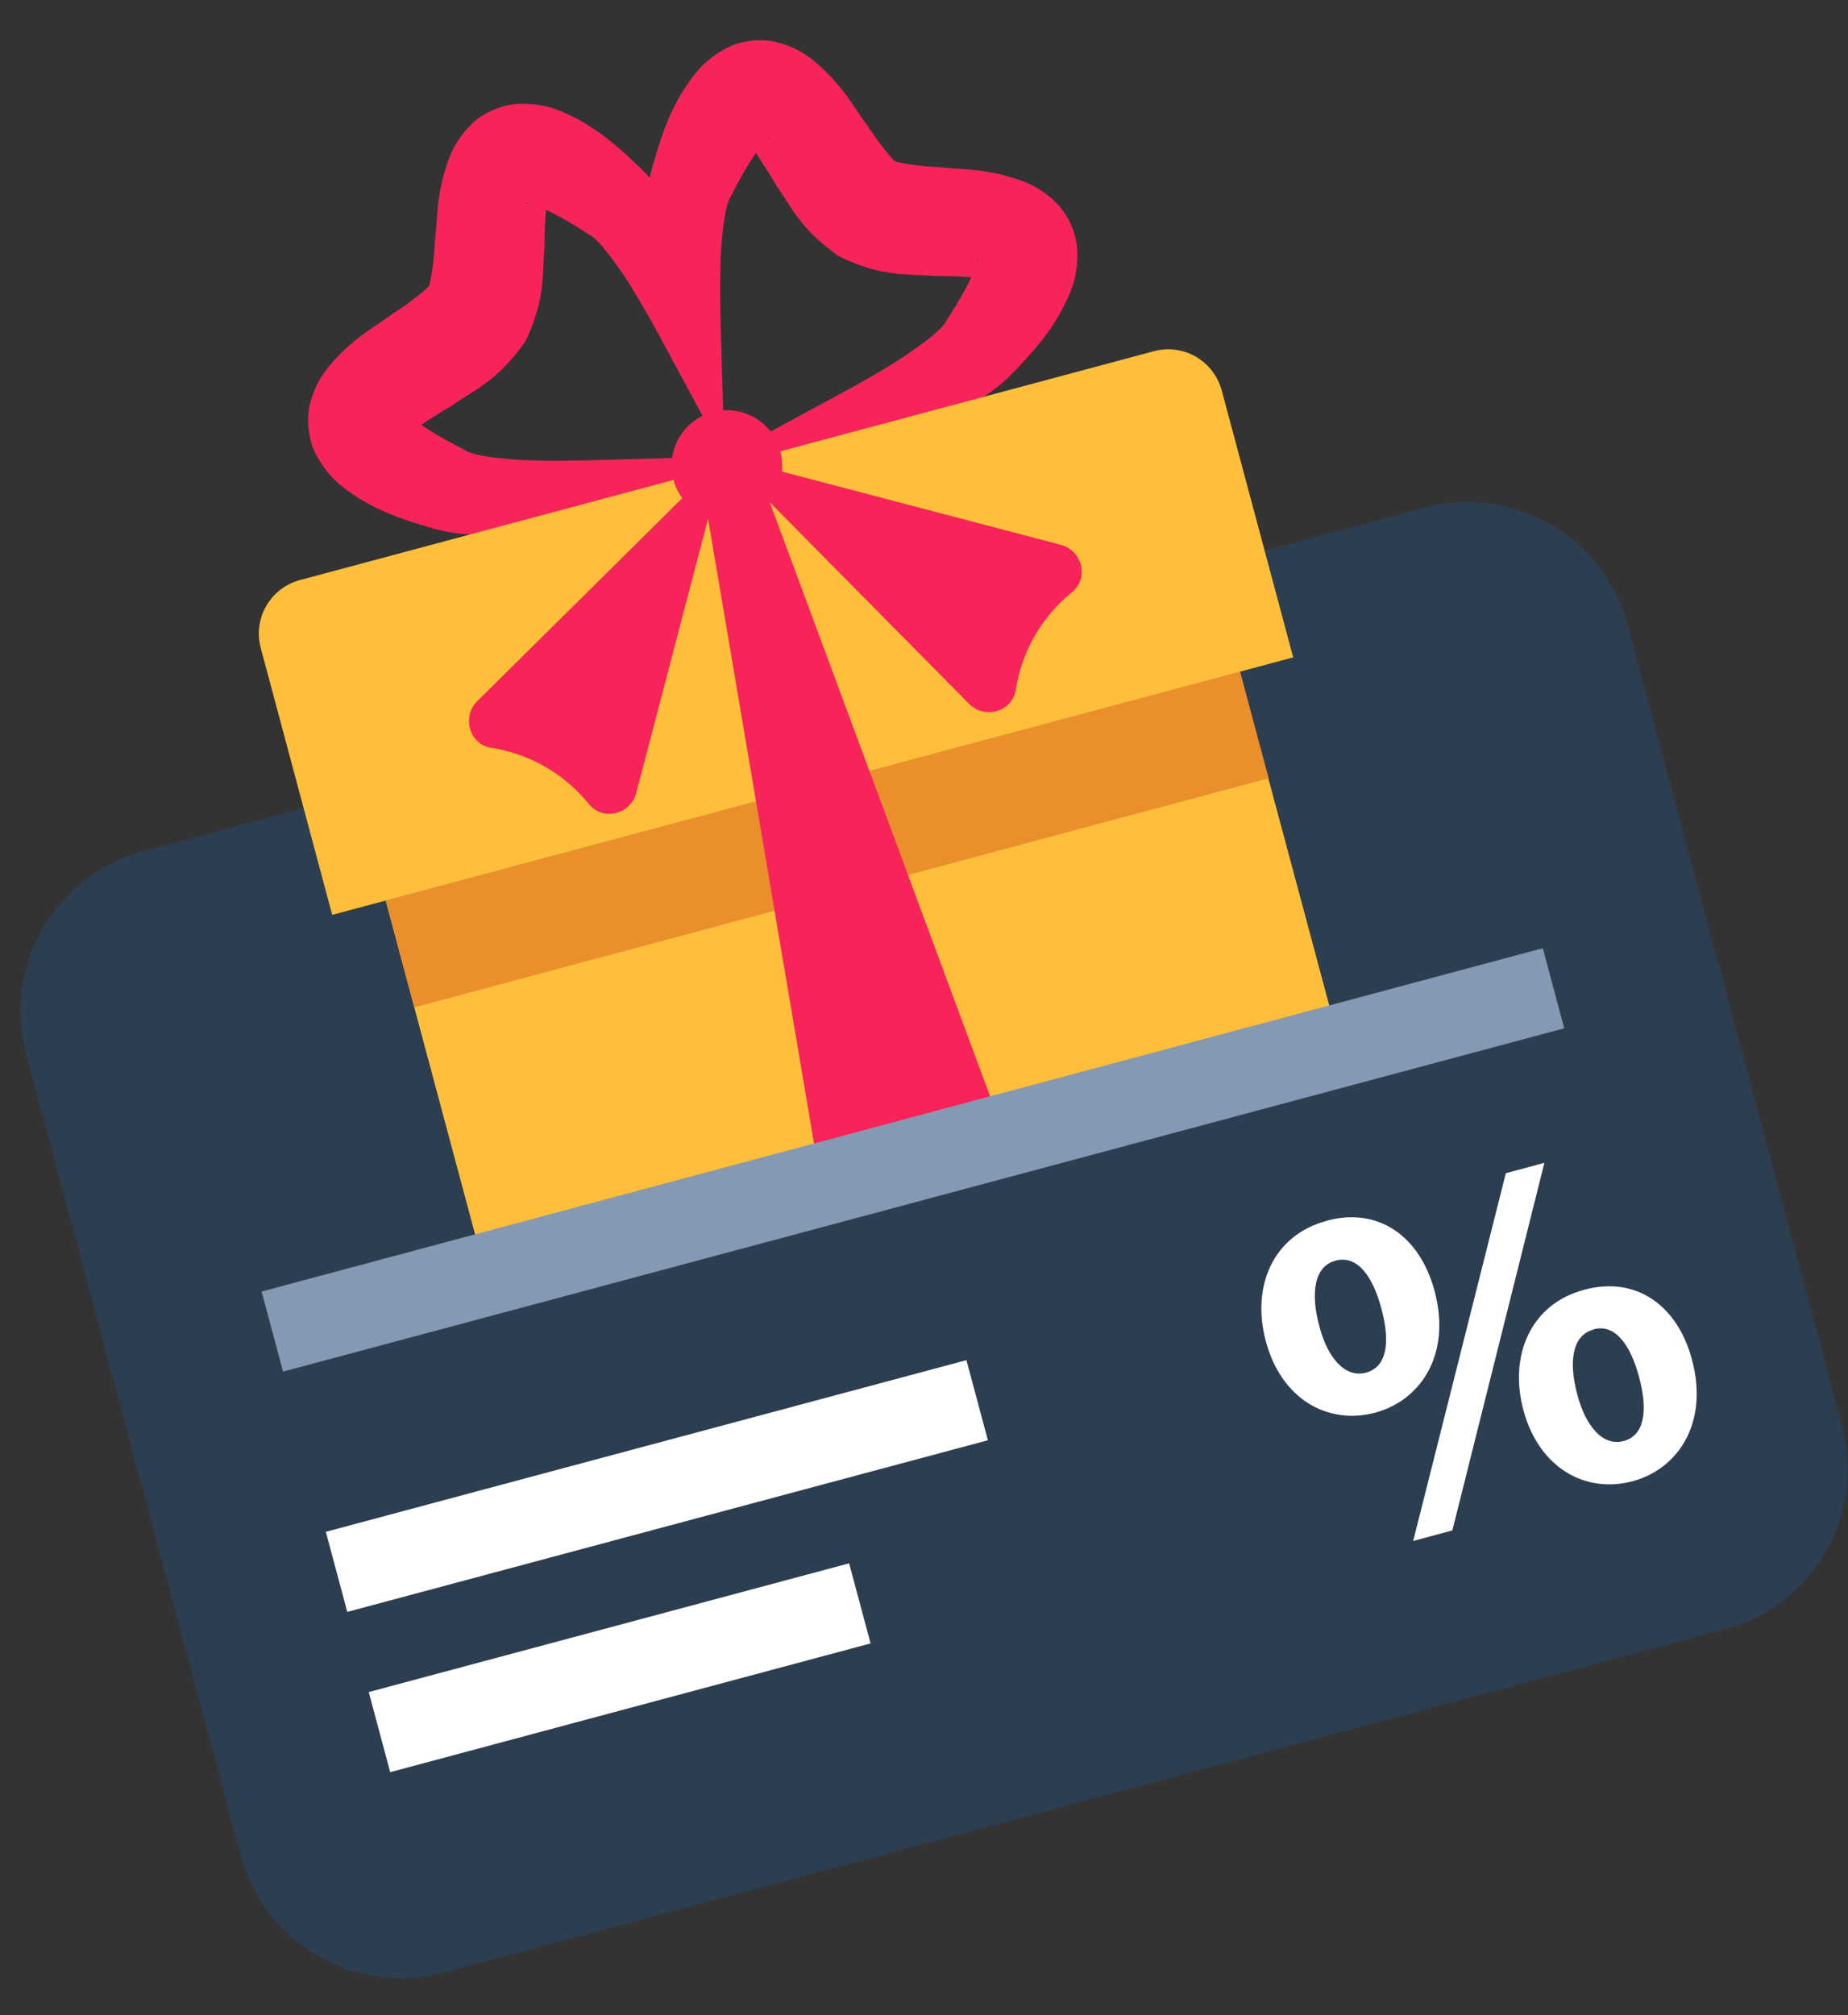
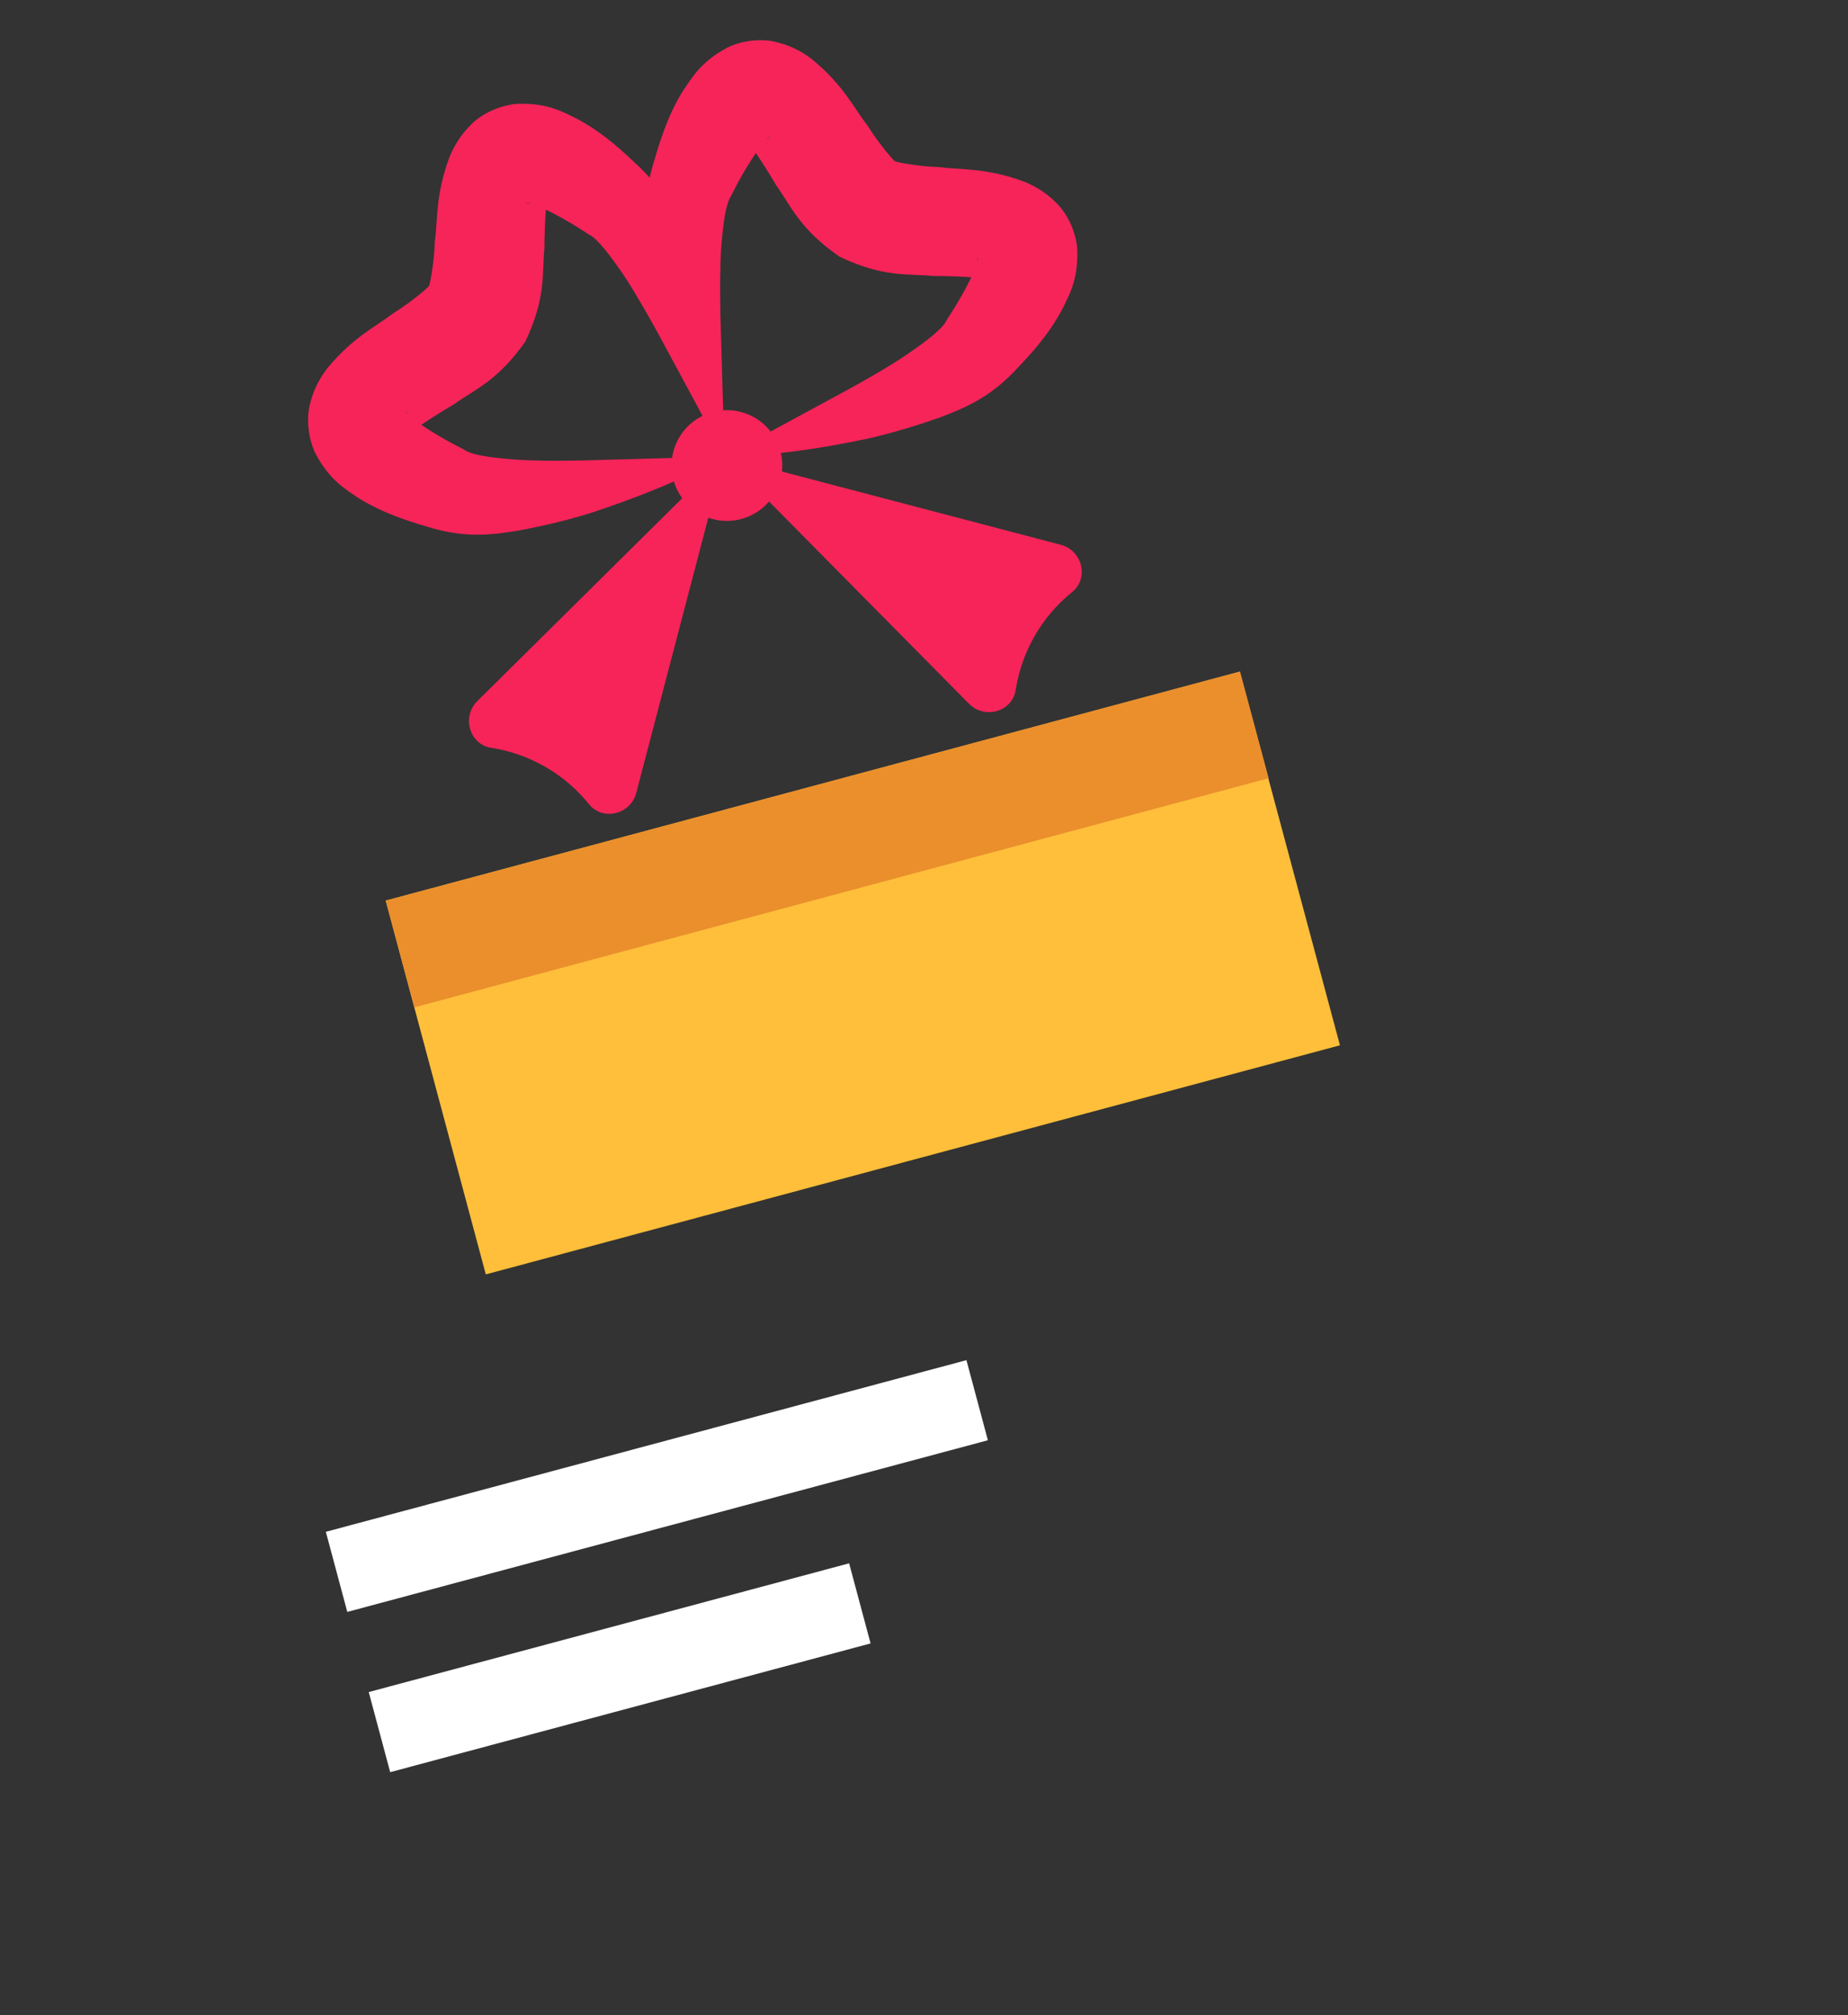
<svg xmlns="http://www.w3.org/2000/svg" xmlns:xlink="http://www.w3.org/1999/xlink" version="1.1" id="Layer_1" x="0px" y="0px" viewBox="0 0 891.7 972.1" style="enable-background:new 0 0 891.7 972.1;" xml:space="preserve">
  <rect x="0" y="0" width="891.7" height="972.1" fill="#333333" stroke="none" />
  <style type="text/css">
	.st0{fill:#2C3E50;}
	.st1{clip-path:url(#SVGID_2_);}
	.st2{fill:#F62459;}
	.st3{fill:#FFBF3B;}
	.st4{fill:#EA8F2C;}
	.st5{fill:none;stroke:#8599B2;stroke-width:40;stroke-miterlimit:10;}
	.st6{fill:none;stroke:#FFFFFF;stroke-width:40;stroke-miterlimit:10;}
	.st7{fill:#FFFFFF;}
</style>
  <g>
    <g>
-       <path class="st0" d="M687.4,244.9L69.2,410.5c-42.7,11.4-68,55.3-56.6,98l103.5,386.4c11.4,42.7,55.3,68,98,56.6l618.2-165.6    c42.7-11.4,68-55.3,56.6-98L785.4,301.4C774,258.8,730.1,233.4,687.4,244.9z" />
      <g>
        <defs>
          <rect id="SVGID_1_" x="48" y="9" transform="matrix(0.966 -0.259 0.259 0.966 -62.272 105.091)" width="640" height="560" />
        </defs>
        <clipPath id="SVGID_2_">
          <use xlink:href="#SVGID_1_" style="overflow:visible;" />
        </clipPath>
        <g class="st1">
          <path class="st2" d="M349.6,220.2l-32.4-60c-5.4-9.7-10.8-19.3-16.6-28c-5.8-8.4-12.3-17.3-16.8-19.3      c-8.7-5.8-18.1-11-25.2-13.9c-3.3-1.5-6.8-1.3-3.5-0.9c1.7,0.2,5.4-1.4,7.2-3c1.7-1.4,1.9-2.4,1.9-1.5c-0.6,3.3-1.5,15-1.5,26.1      c-1.2,12,0.9,23.8-9.2,45C240,184,228.7,188,218.9,195.1c-9.6,5.6-19.4,12.2-21.8,14.4c-0.7,0.5,0.1-0.2,0.4-2.4      c0.5-2.3,0.1-6.4-1-7.8c-1.9-2.7-0.4,0.5,2.6,2.6c6.1,4.7,15.3,10.2,24.7,14.9c4,3,14.9,4.1,25.1,4.9      c10.5,0.7,21.5,0.6,32.6,0.4L349.6,220.2c-20.4,11.3-41.9,19.7-64.1,27.1c-11.2,3.5-22.6,6.2-34.6,8.5      c-12.2,2-24.5,3.9-41.9-0.9c-11.6-3.4-23.4-6.9-36.1-14.7c-6.2-4.3-13.9-8.5-20.7-21.5c-3.2-6.5-4.7-16.4-2.5-24.3      c1.9-7.6,5.5-13.3,8.5-17.1c12.5-14.9,22.8-19.5,31.9-26.4c8.7-5.4,17.7-13.2,16.8-13c0.3,0.8,2.6-10.8,2.9-21.1      c1.5-11.3,0.3-22.6,7-40.8c1.8-4.5,4.9-10.4,10.5-15.9c5.6-5.8,15-9.5,22.2-10c14.6-0.6,22.1,3.9,28.9,7.2      c13.2,7.1,22,15.6,30.8,23.9c12.8,12.6,17.3,24.3,21.7,35.8c4,11.6,7.4,22.8,10,34.2C345.7,174.1,349.1,196.9,349.6,220.2z" />
          <path class="st2" d="M349.6,220.2c-11.3-20.4-19.7-41.9-27-64.1c-3.5-11.2-6.2-22.6-8.5-34.6c-2-12.2-4-24.5,0.9-41.8      c3.5-11.6,6.8-23.4,14.7-36.1c4.3-6.2,8.5-13.9,21.4-20.7c6.4-3.2,16.4-4.7,24.2-2.4c7.6,1.9,13.3,5.5,17,8.5      c14.9,12.4,19.5,22.8,26.5,31.9c5.5,8.7,13.2,17.7,13.1,16.8c-0.8,0.3,10.8,2.6,21.1,2.9c11.3,1.4,22.6,0.3,40.9,6.9      c4.5,1.8,10.5,4.9,15.9,10.5c5.8,5.6,9.6,15,10,22.2c0.6,14.6-3.9,22.1-7.2,28.9c-7.1,13.2-15.5,22-23.9,30.8      c-12.6,12.8-24.3,17.3-35.8,21.7c-11.6,4-22.8,7.4-34.3,10C395.7,216.4,372.9,219.9,349.6,220.2l60-32.5      c9.7-5.4,19.3-10.8,28-16.7c8.4-5.8,17.3-12.2,19.3-16.8c5.8-8.8,11-18.1,13.9-25.2c1.5-3.3,1.2-6.8,0.9-3.5      c-0.2,1.7,1.4,5.4,3,7.2c1.4,1.7,2.4,1.9,1.5,1.9c-3.2-0.7-15-1.5-26.1-1.5c-12-1.2-23.8,0.9-45-9.3      c-19.3-13.3-23.4-24.5-30.5-34.3c-5.6-9.6-12.2-19.3-14.3-21.9c-0.5-0.7,0.2,0,2.4,0.4c2.3,0.5,6.4,0.1,7.7-1      c2.7-1.9-0.5-0.4-2.6,2.6c-4.7,6.1-10.3,15.2-14.9,24.7c-2.9,4.1-4.1,15-4.9,25.1c-0.7,10.5-0.5,21.5-0.4,32.6L349.6,220.2z" />
          <path class="st3" d="M598.2,324L186.1,434.4l62.1,231.8c3.8,14.2,18.4,22.7,32.7,18.9l360.6-96.6c14.2-3.8,22.7-18.4,18.9-32.7      L598.2,324z" />
          <rect x="185.7" y="378.3" transform="matrix(0.966 -0.259 0.259 0.966 -91.213 117.079)" class="st4" width="426.7" height="53.3" />
-           <path class="st3" d="M624,317.1L160.3,441.3l-34.5-128.8c-3.8-14.2,4.6-28.8,18.9-32.7l412.1-110.4c14.2-3.8,28.8,4.6,32.7,18.9      L624,317.1z" />
-           <polygon class="st2" points="409.6,650.6 337.9,228.1 363.6,221.2 512.7,623     " />
          <path class="st2" d="M349.6,220.2l162.3,42.6c10.3,2.7,13.7,16.1,5.4,22.8c-14.6,11.8-24.3,28.6-27.2,47.2      c-1.6,10.5-15,14.3-22.5,6.7L349.6,220.2z" />
          <ellipse transform="matrix(0.966 -0.259 0.259 0.966 -46.193 98.431)" class="st2" cx="350.7" cy="224.6" rx="26.7" ry="26.7" />
          <path class="st2" d="M349.5,220.2L307,382.5c-2.7,10.3-16.1,13.7-22.8,5.4c-11.8-14.6-28.6-24.3-47.2-27.2      c-10.5-1.6-14.3-15-6.7-22.5L349.5,220.2z" />
        </g>
      </g>
-       <line class="st5" x1="131.4" y1="642.3" x2="749.6" y2="476.7" />
      <line class="st6" x1="162.4" y1="758.2" x2="471.5" y2="675.4" />
      <line class="st6" x1="183.1" y1="835.5" x2="414.9" y2="773.4" />
      <g>
-         <path class="st7" d="M640.2,588.8c25.5-6.8,45.1,8.1,52,33.9c8.3,31-7,52.9-28.6,58.7c-22.8,6.1-45.3-6.4-52.8-34.4     c-7.2-26.7,3.7-51.3,29.3-58.1L640.2,588.8z M644.2,608.2c-10.3,2.8-11.7,16-7.7,31.1c4,15.7,12.5,25.5,22.6,22.8     c9.9-2.6,12-14.1,7.4-31.1c-4.1-15.2-11.4-25.8-22.2-22.9L644.2,608.2z M681.9,743.3l44.7-177.4l18.6-5l-44.4,177.3L681.9,743.3z      M764.5,622.1c25.5-6.8,45.1,8.1,51.9,33.7c8.3,31-7,52.9-28.7,58.7c-22.5,6-45-6.2-52.6-34.2c-7.2-26.7,3.7-51.3,29.1-58.1     L764.5,622.1z M768.7,641.4c-10.3,2.8-11.7,16-7.7,30.9c4,15.7,12.5,25.5,22.4,22.8c9.9-2.6,12-14.1,7.5-30.9     c-4.1-15.2-11.4-25.8-21.9-23L768.7,641.4z" />
-       </g>
+         </g>
    </g>
  </g>
</svg>